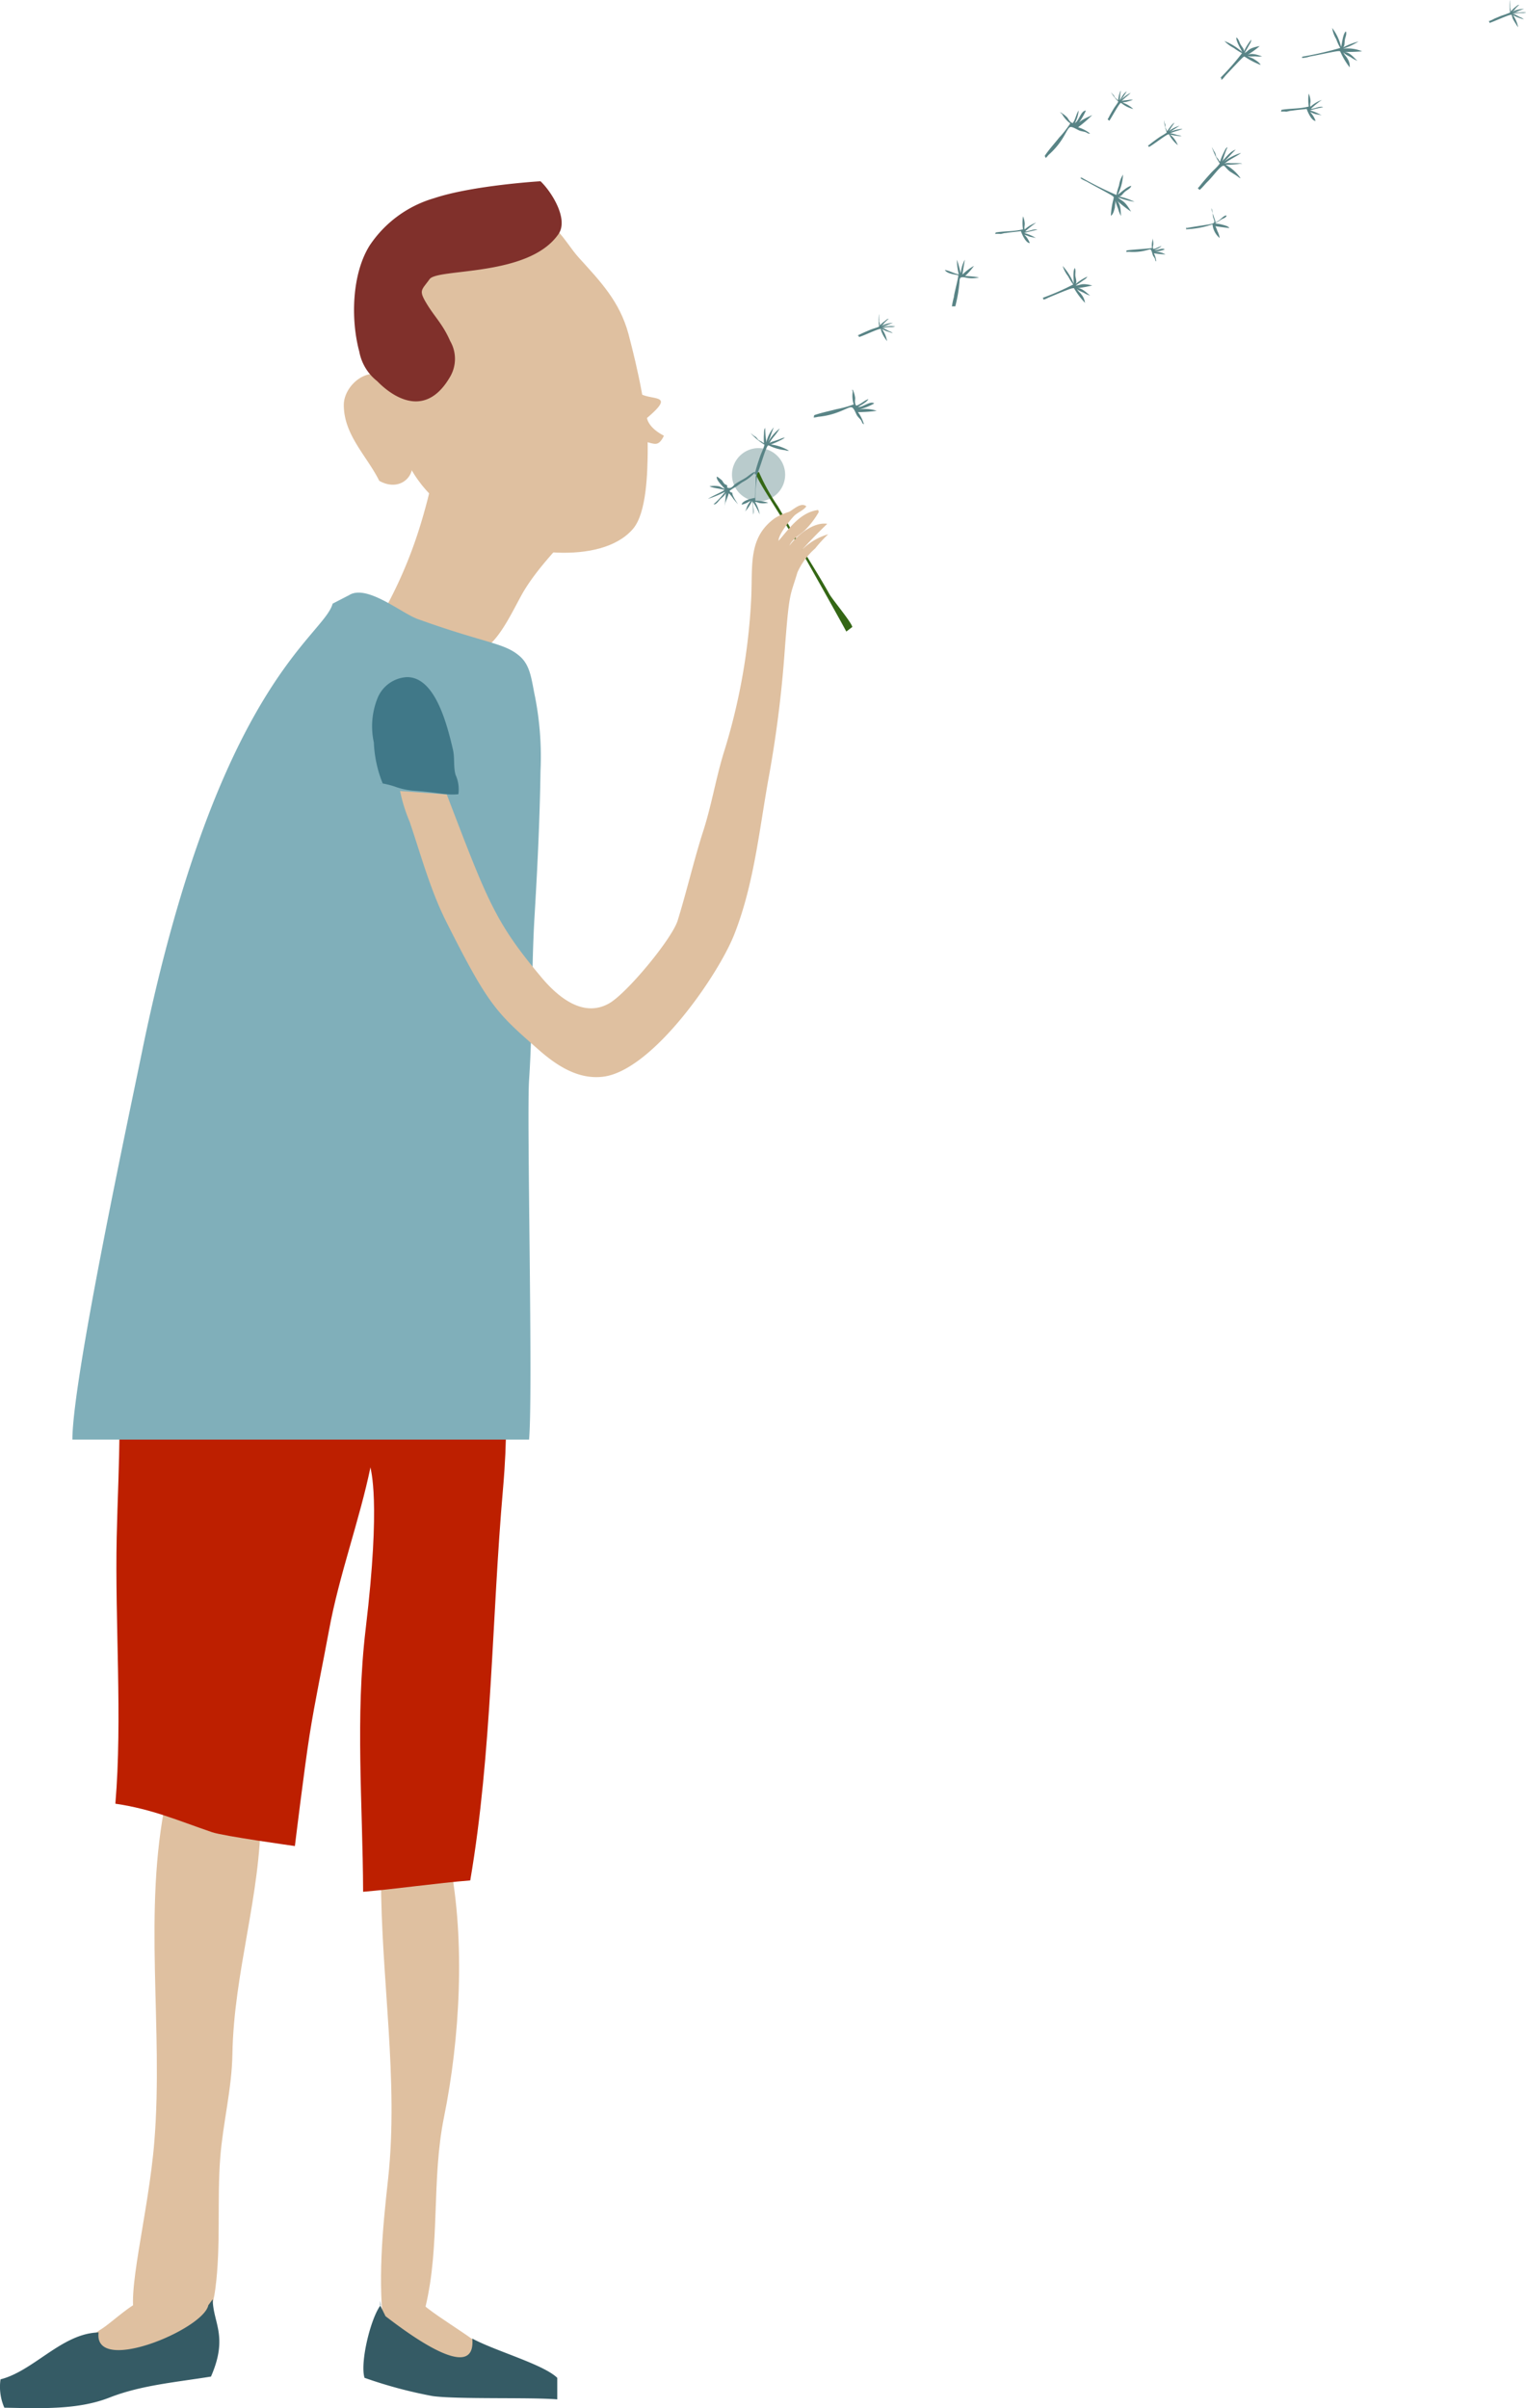
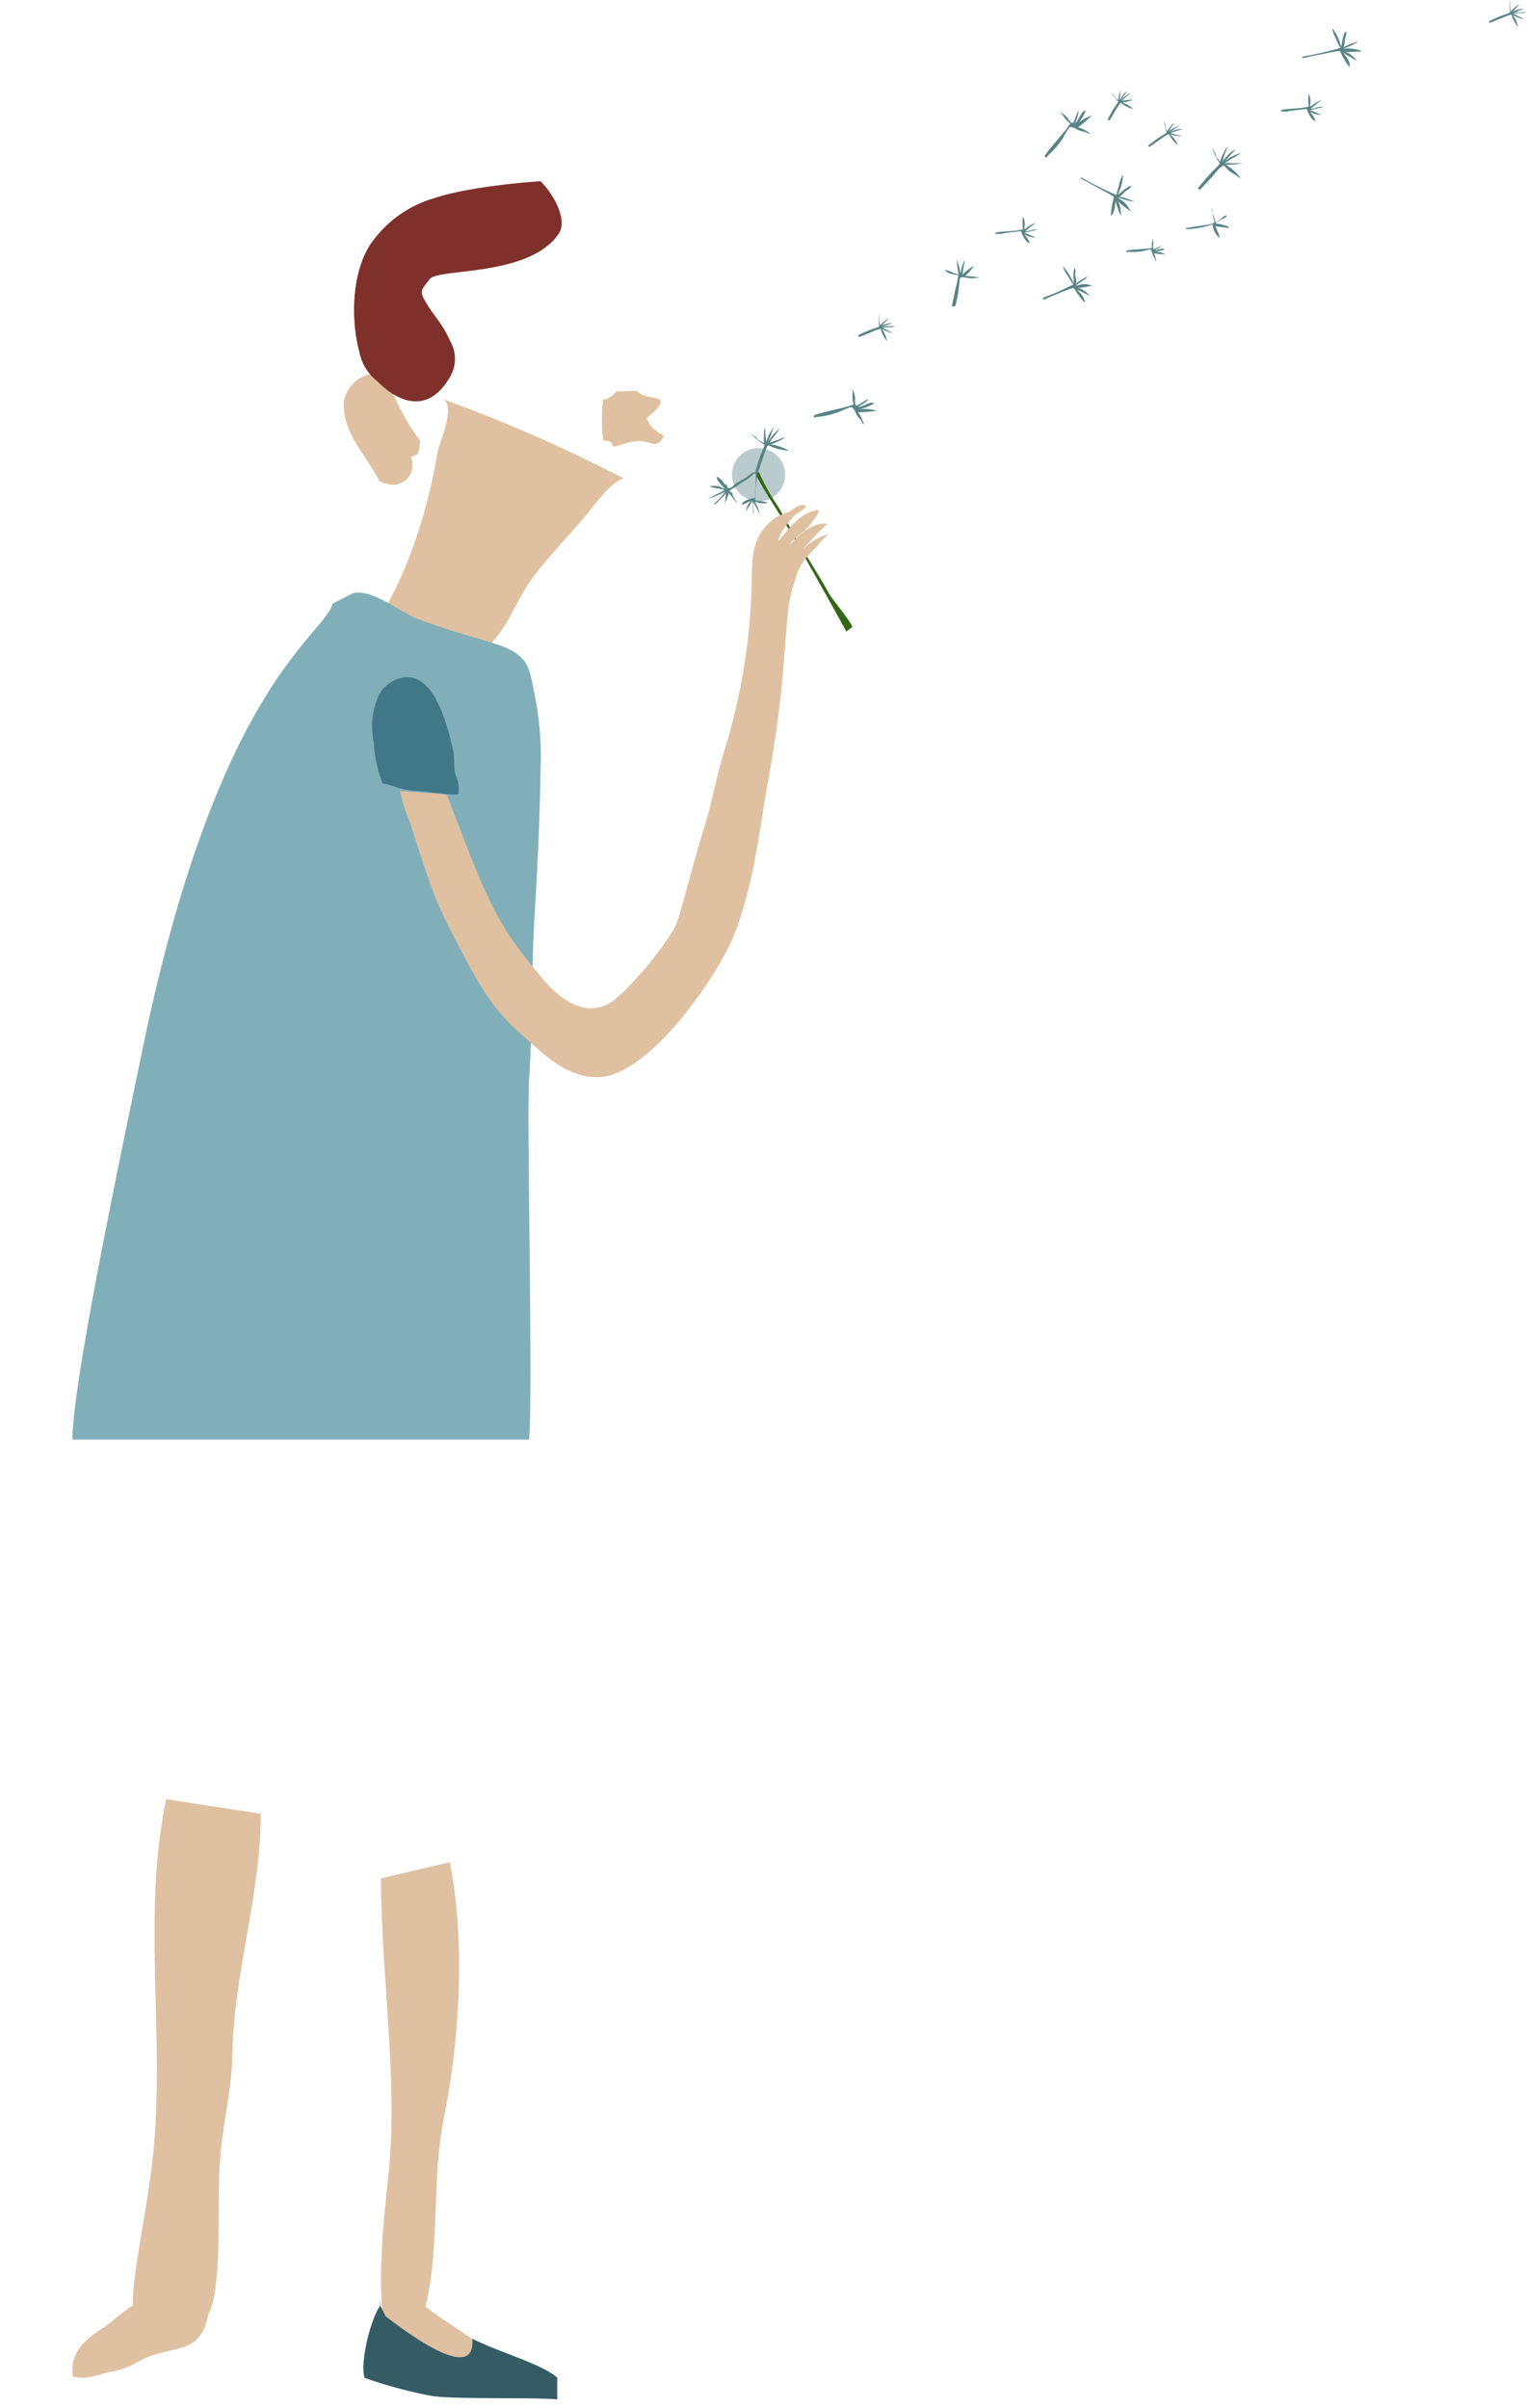
<svg xmlns="http://www.w3.org/2000/svg" viewBox="0 0 172.22 271.71">
  <title>samenspender</title>
  <g id="Ebene_2" data-name="Ebene 2">
    <g id="Ebene_1-2" data-name="Ebene 1">
      <path d="M85.61,50.56a3,3,0,1,0,3,3,3,3,0,0,0-3-3" fill="#b9cbcc" />
      <path d="M18.75,203c-2.65,12.66-.29,25.73-1.33,38.62-.65,8.14-3.33,17.73-2.09,20,1,1.83,1,1,2.85,1.23,4.17.46,5.62-.74,6.12-4.58.65-4.88.18-10,.56-14.87.31-3.92,1.3-7.69,1.37-11.64.16-9.27,3.2-17.87,3.2-27.11" fill="#dfc0a0" />
      <path d="M43,211.94c0,11.15,2,22.71.81,33.81-.65,5.91-1.22,11.74-.41,17.65,3.68.54,3.91-.11,4.62-3.12,1.68-7,.65-14.34,2.09-21.41,1.8-8.88,2.41-19.79.66-28.76" fill="#dfc0a0" />
      <path d="M16.71,259.42c-1.31-.06-3.93,2.51-5.21,3.33-2,1.3-3.64,2.72-3.27,5.4,1.77.41,2.82-.28,4.48-.58,2.15-.39,3-1.41,4.74-1.9,3.2-.93,5.14-.6,6-4.26a1.23,1.23,0,0,0-.58-1.31" fill="#dfc0a0" />
      <path d="M47.32,260.1c-.17.48-.19-.87,0-.46,2.13,2.09,7.89,4.91,8.72,7-3.4.92-5.18,2-8.66.38-1.31-.61-4.52-4-4.52-5.89" fill="#dfc0a0" />
-       <path d="M23.51,260.1c-.55,2.74-13,7.92-12.38,3.07C7,263.26,3.8,267.52.06,268.46a5.84,5.84,0,0,0,.43,3.2c4.21.08,8.32.25,11.86-1.14s7.41-1.72,11.46-2.37c2-4.58.2-6.1.2-8.73" fill="#355b65" />
      <path d="M42.9,260.1c0-.61,0-.61.05,0-1.13,1.48-2.34,6.5-1.81,8.19a51.06,51.06,0,0,0,7.69,2.06c2.76.38,11,.12,14.06.37v-2.43c-1.6-1.54-6.93-3-9.59-4.43.49,5.5-8.25-1.36-9.79-2.52" fill="#355b65" />
      <path d="M95.51,71.26c-.21-.45-5.06-9.11-6.24-11.09-1.74-3-3.75-5.83-4-6.81l.38-.1a23.49,23.49,0,0,0,2.14,3.86c.88,1.48,1.7,3,2.61,4.55,1.07,1.8,2.18,3.52,3.19,5.34.34.62,2.48,3.16,2.6,3.73" fill="#346715" />
-       <path d="M13.67,143.89c-.72,2.79.2,5.27,0,8.15s-.16,6-.19,9c0,4.2-.22,8.13-.31,12.41-.21,9.58.66,20.48-.15,30.06,4.18.62,7,1.88,10.92,3.22,1.3.44,9.34,1.56,9.34,1.56s1.06-8.73,1.65-12.48c.63-4,1.48-7.94,2.21-11.91,1.12-6.14,3.45-12.42,4.67-18.35,0,.32,1.21,3.58-.54,18.23-1.19,10-.33,19.8-.29,29.67,3.44-.28,8.46-1,12.09-1.28,2.47-14.48,2.42-29.61,3.7-44.22,1-11.6-.61-13.28,0-18.36" fill="#bd1f00" />
-       <path d="M43.68,44.24c1.07,2.42,1.08,5.38,2.27,7.85,1.95,4,4.94,5.81,8.48,8.06s13.34,3.78,17-.47C73,57.87,73.07,53.2,73.1,50.9c.05-4.13-1.13-9.24-2.17-13.21-1-3.69-3.17-5.93-5.61-8.62-1.71-1.89-2.71-4.8-7.48-5.79-5.45-.46-10,1.19-12.69,4.29-1.81,2.06-1.74,6-2.06,8.79-.12,1-.48,2.49-.51,3.39,0,1.73,1.16,2.45.66,4.51" fill="#dfc0a0" />
      <path d="M71.85,44.09c1.14,1.36,4.8,0,1.17,3.07,0,0,.08,1.06,1.91,2-1,2.05-1.45-.13-4.5.92-2.39.83-.32-.29-2.35-.38a19,19,0,0,1,0-4.64c.77-.06,1-.46,1.49-.88" fill="#dfc0a0" />
      <path d="M43.43,42.51c-2.14-1.19-4.63,1.1-4.63,3.18,0,3.39,2.61,5.76,4,8.56,2.34,1.33,4.34-.59,3.58-2.64a3,3,0,0,1,.79-.36,7.75,7.75,0,0,0,.24-1.57c-1.79-2.25-2.45-4.12-4-7.17" fill="#dfc0a0" />
      <path d="M49.89,45c1.7.69-.31,4.85-.53,6.14a63,63,0,0,1-2,8.37,50.25,50.25,0,0,1-4.29,9.89,4.36,4.36,0,0,0,2.69,3.9c.81.28,7.71.36,8.63,0,2-.85,3.74-5,4.8-6.73,1.85-3,4.52-5.5,6.82-8.29,1-1.16,2.9-3.92,4.38-4.29a168.72,168.72,0,0,0-20.54-9" fill="#dfc0a0" />
      <path d="M61,20.45c1.22,1.15,3.24,4.31,2,6-3.39,4.83-13.62,3.79-14.52,5.05s-1.26,1.22-.33,2.76,1.81,2.29,2.66,4.23a4,4,0,0,1,0,4c-3.42,5.95-8.15.57-8.26.5a5.49,5.49,0,0,1-2-3.31c-1-3.7-.82-8.84,1.18-12A13.16,13.16,0,0,1,49,22.36c4.35-1.45,12-1.91,12-1.91" fill="#80302b" />
      <path d="M39.35,67.18c2-1.34,5.93,2,7.8,2.67,7.75,2.79,9.75,2.65,11.52,4.2,1.23,1.07,1.32,2.74,1.72,4.6A35.18,35.18,0,0,1,61,87c-.08,5.48-.35,11-.68,16.51-.36,6.1-.2,12.26-.61,18.35-.28,4.11.46,35.26,0,40.57H8.17c0-6.91,6.62-37.65,8-44.46,8.54-41,20.36-46.14,21.37-49.86l1.78-.92" fill="#80afba" />
      <path d="M50.42,89.64C55,101.59,55.85,104,61,110.15c1.82,2.21,4.72,4.75,7.71,3.08,2-1.1,7.17-7.34,7.78-9.4,1-3.24,1.76-6.52,2.77-9.74,1-3,1.47-6,2.37-9a69.63,69.63,0,0,0,3.16-17.8c.14-3.65-.31-6.68,2.65-8.82A6.45,6.45,0,0,1,89,57.77c.49-.2,1.38-1.17,2-.64-.31.46-1,.69-1.38,1.08s-1.8,2.1-1.75,2.81c1.24-1.43,2.44-3.21,4.46-3.48l.08.22a9.44,9.44,0,0,1-1.6,2.09c-.57.5-1.42,1-1.72,1.72.87-1.17,2.69-2.7,4.27-2.47C92.2,60.22,91,61.45,90,62.63a6.77,6.77,0,0,1,3.47-2.35A15,15,0,0,0,92,61.88a7.82,7.82,0,0,0-2,2.69c-.84,2.82-.93,2-1.45,9A132,132,0,0,1,86.8,87.47c-1.1,6-1.67,12.2-3.92,17.93-1.81,4.62-9.21,15.35-14.78,16.08-2.86.37-5.34-1.29-7.37-3.09-4.7-4.13-5.59-4.88-10.41-14.48-1.75-3.49-2.84-7.51-4.09-11.2a18.26,18.26,0,0,1-1.08-3.46l5.27.39" fill="#dfc0a0" />
      <path d="M43.11,88.4a.44.44,0,0,0-.21,0h.26l0,0h0m2.78-12a3.8,3.8,0,0,0-3.36,2.44,8.54,8.54,0,0,0-.39,4.93,13.89,13.89,0,0,0,1,4.63,9.66,9.66,0,0,1,1.59.43,8.21,8.21,0,0,0,2.11.4h0c2.74.2,3.51.52,4.84.38a3.93,3.93,0,0,0-.32-2.19c-.25-.92-.08-1.91-.29-2.83-.71-3.06-2.06-8.19-5.18-8.19" fill="#407888" />
      <path d="M85.14,53.5c.16-.33.06-.32.64-2,.15-.44.39-.87.5-1.32a7.39,7.39,0,0,1-1.58-1.32l.31.25c.09.08.2.13.29.2a1.86,1.86,0,0,1,.26.31,2.67,2.67,0,0,0,.41.22c.08.06.14.14.25.15a5.37,5.37,0,0,1,0-1c0-.17,0-.59.13-.7a12.38,12.38,0,0,0,.12,1.44l0,.2a4.23,4.23,0,0,1,.86-1.72c-.13.31-.25.62-.35.93s-.35.86-.31.76A5.37,5.37,0,0,1,88,48.34a6.59,6.59,0,0,1-.69.95c-.42.52-.43.7-.56.81.21-.27.45-.25,1.24-.54a1.88,1.88,0,0,1,.66-.2c-.1,0-.19.11-.26.15a9.07,9.07,0,0,1-1.4.64,5.27,5.27,0,0,1,2.06.71c-.12,0-.29,0-.41-.06A5.53,5.53,0,0,1,87,50.37l-.23-.11-.1,0c-.31.34-.9,2.64-1.26,3.3l-.17-.06" fill="#598486" />
      <path d="M125,13.46c.15-.19.07-.18.7-1.22.16-.26.37-.51.51-.78a5,5,0,0,1-.83-1.06l.17.2.15.16.13.24.36.32c0-.1.15-1,.31-1.08-.14.55-.07.79-.13.95l0,.12c.24-.34.41-.78.8-1-.07.1-.75,1.15-.67,1a3.63,3.63,0,0,1,1.09-.83c-.06.12-.62.53-.87.79l-.19.19c.17-.15.32-.11.88-.19a1.32,1.32,0,0,1,.44,0s.06,0-.61.19c-.18.06-.38.06-.56.11a3.39,3.39,0,0,1,1.22.73,3.31,3.31,0,0,1-1.36-.68h-.07c-.24.18-1,1.61-1.27,2l-.1-.07" fill="#598486" />
      <path d="M96.79,37.83c.25-.07.19-.11,1.43-.62.31-.13.66-.21,1-.36a4.83,4.83,0,0,1,0-1.42,2.53,2.53,0,0,1,0,.27l0,.25a1.28,1.28,0,0,1,0,.27c0,.1.06.21.07.31l0,.2a3.23,3.23,0,0,1,.54-.48c.1-.08.32-.3.46-.27a4.18,4.18,0,0,0-.53.5,1.31,1.31,0,0,1-.23.24l-.12.08a3.34,3.34,0,0,1,1.37-.37c-.56.18-.59.24-1.08.4l-.18.06a7.73,7.73,0,0,1,.92-.1,2.82,2.82,0,0,1,.59.05,1.27,1.27,0,0,1-.39.06c-.34,0-.57,0-.89.09l-.3,0c.25,0,.35.1.89.37a1.08,1.08,0,0,1,.42.23l-.66-.21c-.2-.06-.38-.18-.56-.25a3.26,3.26,0,0,1,.57,1.37l-.16-.23a3.79,3.79,0,0,1-.52-1l0-.16-.06,0c-.34,0-1.92.79-2.44.92l0-.12" fill="#598486" />
      <path d="M168,2.4a4.06,4.06,0,0,0,.64-.29l.79-.33a10.22,10.22,0,0,0,1-.37,5.12,5.12,0,0,1,0-1.41,1.22,1.22,0,0,1,0,.27l0,.24a2.74,2.74,0,0,1,0,.28,1.59,1.59,0,0,0,.06.3l0,.2.11-.1A2.67,2.67,0,0,1,171,.81c.1-.07.31-.29.45-.26A4.06,4.06,0,0,0,171,1a1.05,1.05,0,0,1-.23.24l-.13.09A3.39,3.39,0,0,1,172,1c-.24.08-.47.17-.69.26s-.26.1-.39.15l-.18.05c.13,0,.27-.05.4-.06l.52,0a3.92,3.92,0,0,1,.59,0,1.28,1.28,0,0,1-.39.07l-.48,0-.42.05-.29.05a.81.81,0,0,1,.49.17c.14.06.26.14.4.2a1.35,1.35,0,0,1,.42.24l-.21-.06a4,4,0,0,1-.45-.15c-.2-.07-.38-.18-.57-.26a3.39,3.39,0,0,1,.58,1.38l-.16-.24c-.12-.2-.25-.39-.36-.59a1.26,1.26,0,0,1-.16-.42l-.05-.17-.07,0c-.31,0-2,.8-2.44.92l0-.12" fill="#598486" />
      <path d="M135.18,21.23c.29-.27.18-.27,1.48-1.71.33-.36.74-.69,1-1.08a7.34,7.34,0,0,1-.89-1.85c.07.12.12.23.18.35s.13.2.18.3a1.9,1.9,0,0,1,.11.39c.05.14.2.24.28.37s.07.18.17.23a6.62,6.62,0,0,1,.41-1c.09-.16.24-.58.43-.62a11.85,11.85,0,0,0-.52,1.43l-.11.18c.49-.47.89-1.11,1.56-1.34-.62.6-.68.74-1.16,1.2l-.2.18a6,6,0,0,1,1.94-1c-.13.18-1.12.66-1.58,1a2.05,2.05,0,0,1-.36.24,1.2,1.2,0,0,1,.75-.09c1.17,0,1.17,0,1.35.07-.1,0-.22,0-.31,0a8.59,8.59,0,0,1-1.59.1A4.84,4.84,0,0,1,140,20.1c-.12,0-.25-.14-.35-.21-1-.67-.78-.4-1.48-1.18H138c-.46.23-1.06,1.14-1.72,1.79-.3.29-.56.66-.9.93l-.13-.13" fill="#598486" />
      <path d="M129.55,16.43c.24-.13.2-.18,1.26-.92.28-.19.61-.35.87-.56a5,5,0,0,1-.31-1.38,2,2,0,0,1,.06.26l.08.23a1.31,1.31,0,0,1,0,.28,2.39,2.39,0,0,0,.13.28l.08.19c.11-.16.62-.94.82-.94a8.09,8.09,0,0,0-.58.88l-.1.1a3.39,3.39,0,0,1,1.26-.66c-.1.06-1.28.83-1.13.72a4.1,4.1,0,0,1,1.46-.37c-.13.11-.79.25-1.22.43l-.28.11c.24-.08.36,0,.95.16a1.37,1.37,0,0,1,.46.14c-2.16-.18-1.11-.61-.43,1a3.9,3.9,0,0,1-1-1.22l-.08,0c-.32.08-1.71,1.19-2.18,1.42l-.07-.1" fill="#598486" />
      <path d="M117.67,33.61a28.6,28.6,0,0,0,3.45-1.51,7.1,7.1,0,0,1-.57-.92,3.78,3.78,0,0,1-.62-1.17,6.66,6.66,0,0,1,1.25,2c0-.3-.12-1.51.12-1.77.16.34,0,.62.08,1s.16.61,0,.82a5.42,5.42,0,0,1,1.34-.85,1,1,0,0,1-.39.37c-.3.21-.61.43-.93.63.6,0,.53-.33,1.87,0a13.44,13.44,0,0,1-1.66.3c.55,0,1,.53,1.42.84a2.63,2.63,0,0,1-.69-.3c-.21-.11-.67-.26-.8-.46.07.21.37.44.5.63a1.87,1.87,0,0,1,.41.95,8.52,8.52,0,0,1-1.15-1.5c-.14-.18,0-.17-.28-.14s-2,.76-2.58,1c-.17.06-.55.3-.7.26l0-.12" fill="#598486" />
-       <path d="M137.71,8.8A28,28,0,0,0,140.17,6a7.45,7.45,0,0,1-.92-.58,4,4,0,0,1-1.06-.79,6.68,6.68,0,0,1,2,1.24c-.11-.27-.76-1.31-.65-1.65.29.24.31.54.5.85s.4.49.34.76a5.73,5.73,0,0,1,.84-1.36,1,1,0,0,1-.19.51c-.18.32-.37.66-.57,1,.51-.25.35-.54,1.71-.78a11.12,11.12,0,0,1-1.38,1c.49-.25,1.16,0,1.65.16a3.21,3.21,0,0,1-.76,0c-.23,0-.71.06-.91-.07.15.15.52.23.72.36s.66.39.78.68a8.88,8.88,0,0,1-1.68-.86c-.21-.1-.12-.14-.31,0s-1.53,1.58-1.92,2c-.13.13-.37.5-.53.53V8.77" fill="#598486" />
      <path d="M122,20a38.56,38.56,0,0,0,4,2,5.75,5.75,0,0,1,.29-1.06,3.08,3.08,0,0,1,.45-1.24,5.59,5.59,0,0,1-.6,2.28c.27-.18,1.13-1,1.54-1-.15.35-.46.42-.74.67s-.37.52-.68.51a7.49,7.49,0,0,1,1.78.61,8.8,8.8,0,0,1-1.88-.51c.48.5.7.26,1.49,1.62a16.11,16.11,0,0,1-1.59-1.24c.46.46.4,1.21.46,1.74a3.06,3.06,0,0,1-.32-.78c-.08-.25-.33-.72-.27-1a4.93,4.93,0,0,0-.11.82c-.08.3-.17.75-.45.93a8.84,8.84,0,0,1,.3-1.91c0-.23.11-.14-.1-.32s-2.22-1.22-2.87-1.6c-.19-.11-.68-.29-.78-.45l.13,0" fill="#598486" />
      <path d="M146.89,6.41a38.08,38.08,0,0,0,4.37-1,5.94,5.94,0,0,1-.46-1,3.31,3.31,0,0,1-.45-1.25,5.63,5.63,0,0,1,1,2.13c.1-.3.2-1.52.55-1.75.11.37-.08.63-.13,1s0,.63-.2.82a7.93,7.93,0,0,1,1.75-.68,8,8,0,0,1-1.76.82,4.26,4.26,0,0,1,2.17.29,19.19,19.19,0,0,1-2,.07c.65.06,1.08.67,1.46,1a3.3,3.3,0,0,1-.74-.4c-.22-.13-.72-.34-.82-.56,0,.21.33.48.43.7a1.53,1.53,0,0,1,.26,1,8.11,8.11,0,0,1-1-1.65c-.13-.2,0-.18-.29-.18s-2.43.47-3.23.61a2.93,2.93,0,0,1-.88.16l.08-.11" fill="#598486" />
      <path d="M91.85,46.86c.84-.3,1.69-.46,2.55-.69a12.28,12.28,0,0,0,1.95-.54,3.1,3.1,0,0,1-.12-1.39c0-.14-.08-.18,0-.29a3.18,3.18,0,0,1,.28.94c0,.32-.09.59.12.88.46-.11.91-.59,1.38-.74-.17.33-.84.68-1.17.88.48.1,1.38-.73,1.82-.39a6.81,6.81,0,0,1-1.77.7,4,4,0,0,1,2.05.13,14.76,14.76,0,0,1-2.11.15,4.37,4.37,0,0,1,.67,1.37c-.21-.08-.2-.24-.3-.41s-.33-.36-.46-.55-.36-.88-.61-.95c-.41-.12-1.49.85-3.81,1.07a2.64,2.64,0,0,1-.49.08l.06-.25" fill="#598486" />
      <path d="M127.13,28.26c.59-.1,2.57-.2,2.88-.28a2.16,2.16,0,0,1,.07-.9V26.9a2.2,2.2,0,0,1,.08.62c0,.21-.11.36,0,.56.3,0,.63-.27.93-.31a2.25,2.25,0,0,1-.81.43c.29.11.92-.31,1.16-.05a4.07,4.07,0,0,1-1.16.25,2.45,2.45,0,0,1,1.25.3,8.19,8.19,0,0,1-1.31-.13,2.7,2.7,0,0,1,.27.93c-.12-.07-.1-.17-.14-.29s-.17-.26-.23-.39-.14-.6-.28-.67-.94.38-2.44.26a1.07,1.07,0,0,1-.31,0l.06-.15" fill="#598486" />
      <path d="M117.9,17.59c.5-.74,1.09-1.38,1.64-2.07a11.46,11.46,0,0,0,1.25-1.6,3.23,3.23,0,0,1-.93-1.05c-.09-.1-.17-.09-.2-.21a3.56,3.56,0,0,1,.78.59c.2.26.28.53.62.64.31-.37.38-1,.67-1.42a3.52,3.52,0,0,1-.42,1.41c.45-.21.68-1.41,1.24-1.4a6.85,6.85,0,0,1-1,1.62c.33-.56,1.16-.84,1.72-1.12a14.16,14.16,0,0,1-1.6,1.38,4.15,4.15,0,0,1,1.35.7c-.22.06-.3-.07-.48-.14s-.48-.1-.7-.18-.82-.48-1.06-.4c-.43.16-.65,1.54-2.42,3.12-.12.11-.21.28-.35.36l-.1-.23" fill="#598486" />
      <path d="M107.43,34.58a8.46,8.46,0,0,1,.23-1.09c0-.32.48-2,.49-2.43-.45-.11-1.25-.16-1.52-.6.55.08,1.06.42,1.58.5A6.1,6.1,0,0,1,108,29.3c.78,2.47.08,1.49.89,0-.09.56-.2,1.13-.27,1.68A5.81,5.81,0,0,1,109.92,30a7.12,7.12,0,0,1-1,1.14,12.24,12.24,0,0,1,1.57.16,3.33,3.33,0,0,1-1.6,0c-.53-.06-.59,0-.61.58a16.6,16.6,0,0,1-.47,2.69,1.87,1.87,0,0,0-.34,0" fill="#598486" />
      <path d="M133.85,25.74c3.48-.62,3.37-.31,3.06-1.24-.09-.27,0-.75-.21-1a11.05,11.05,0,0,0,.42,1.31c.08.32,0,.35.37.11s.63-.62.93-.61c0,.25-.41.34-.59.46-1,.65-.8.33.07.57.21.06.74.17.84.39-.5-.05-1.06-.13-1.58-.21a3,3,0,0,1,.23.55,2.53,2.53,0,0,1,.26.79,2.3,2.3,0,0,1-.81-1.55,10.41,10.41,0,0,1-3,.56l.08-.19-.07,0" fill="#598486" />
      <path d="M112.33,26.24c1-.18,2.12-.1,3.12-.37a5.49,5.49,0,0,1,0-1.46,2.25,2.25,0,0,1,.2.85c0,.2-.08.43,0,.63a3.82,3.82,0,0,1,1.29-.77,12.38,12.38,0,0,0-1.25,1c.43,0,1-.34,1.39-.2-.48.11-1,.22-1.49.37a5,5,0,0,1,1.33.57c-.25-.09-.52-.09-.78-.18a5,5,0,0,0-.54-.2,2.49,2.49,0,0,1,.62.95c-.45,0-.89-1-1-1.35-.56.08-1.14.12-1.7.21-.21,0-.41.09-.62.11a2.41,2.41,0,0,0-.6,0l.08-.16" fill="#598486" />
      <path d="M144.58,12.4c1-.18,2.13-.11,3.12-.38a5.1,5.1,0,0,1,0-1.46,2.46,2.46,0,0,1,.2.86c0,.19-.09.43,0,.62a3.75,3.75,0,0,1,1.28-.76,10.1,10.1,0,0,0-1.24,1c.42,0,1-.34,1.39-.2-.48.12-1,.22-1.49.37a5.42,5.42,0,0,1,1.33.58c-.25-.1-.53-.1-.78-.18s-.36-.16-.54-.21a2.65,2.65,0,0,1,.62,1c-.45,0-.89-1-1-1.35-.56.07-1.14.11-1.69.2-.21,0-.42.09-.63.11a2.32,2.32,0,0,0-.59,0l.07-.15" fill="#598486" />
      <path d="M85.43,53.36c0,1-.27,2.1-.17,3.13a5.41,5.41,0,0,1,1.44.23,2.35,2.35,0,0,1-.88.05c-.19,0-.41-.16-.61-.13a3.85,3.85,0,0,1,.53,1.4,11.31,11.31,0,0,0-.75-1.4c-.07.42.17,1,0,1.41,0-.5,0-1-.11-1.54a4.85,4.85,0,0,1-.79,1.21c.14-.23.18-.5.31-.73s.22-.32.3-.5a2.72,2.72,0,0,1-1,.45c.06-.45,1.12-.71,1.5-.76,0-.56.08-1.14.09-1.71,0-.2,0-.42,0-.63s.13-.39.08-.59l.15.11" fill="#598486" />
      <path d="M85.24,53.26a4.51,4.51,0,0,1-1.36,1.09c-.29.17-.55.39-.83.58a4.58,4.58,0,0,0-.7.44c0,.14.16.2.3.22-.07.49,1.34,2.16.12.7a3.44,3.44,0,0,0-.52-.64,7.7,7.7,0,0,1-.37,1,6.43,6.43,0,0,0-.17.76,11.68,11.68,0,0,0,.21-1.82c-.07.28-.39.51-.6.7s-.51.71-.78.6a9.57,9.57,0,0,0,1.31-1.41,12.73,12.73,0,0,1-1.95.81c.59-.38,1.31-.64,1.87-1-.55-.19-1.16-.18-1.7-.42a3,3,0,0,1,1.07,0c.24.07.41.24.66.29-.19-.25-1.08-1.07-.88-1.39a5.06,5.06,0,0,1,.57.44,3.62,3.62,0,0,0,.26.38c.1.09.23.09.31.19s-.14.26.21.28.51-.3.7-.44c.39-.28.82-.48,1.23-.74.24-.16.8-.66,1-.62" fill="#598486" />
    </g>
  </g>
</svg>